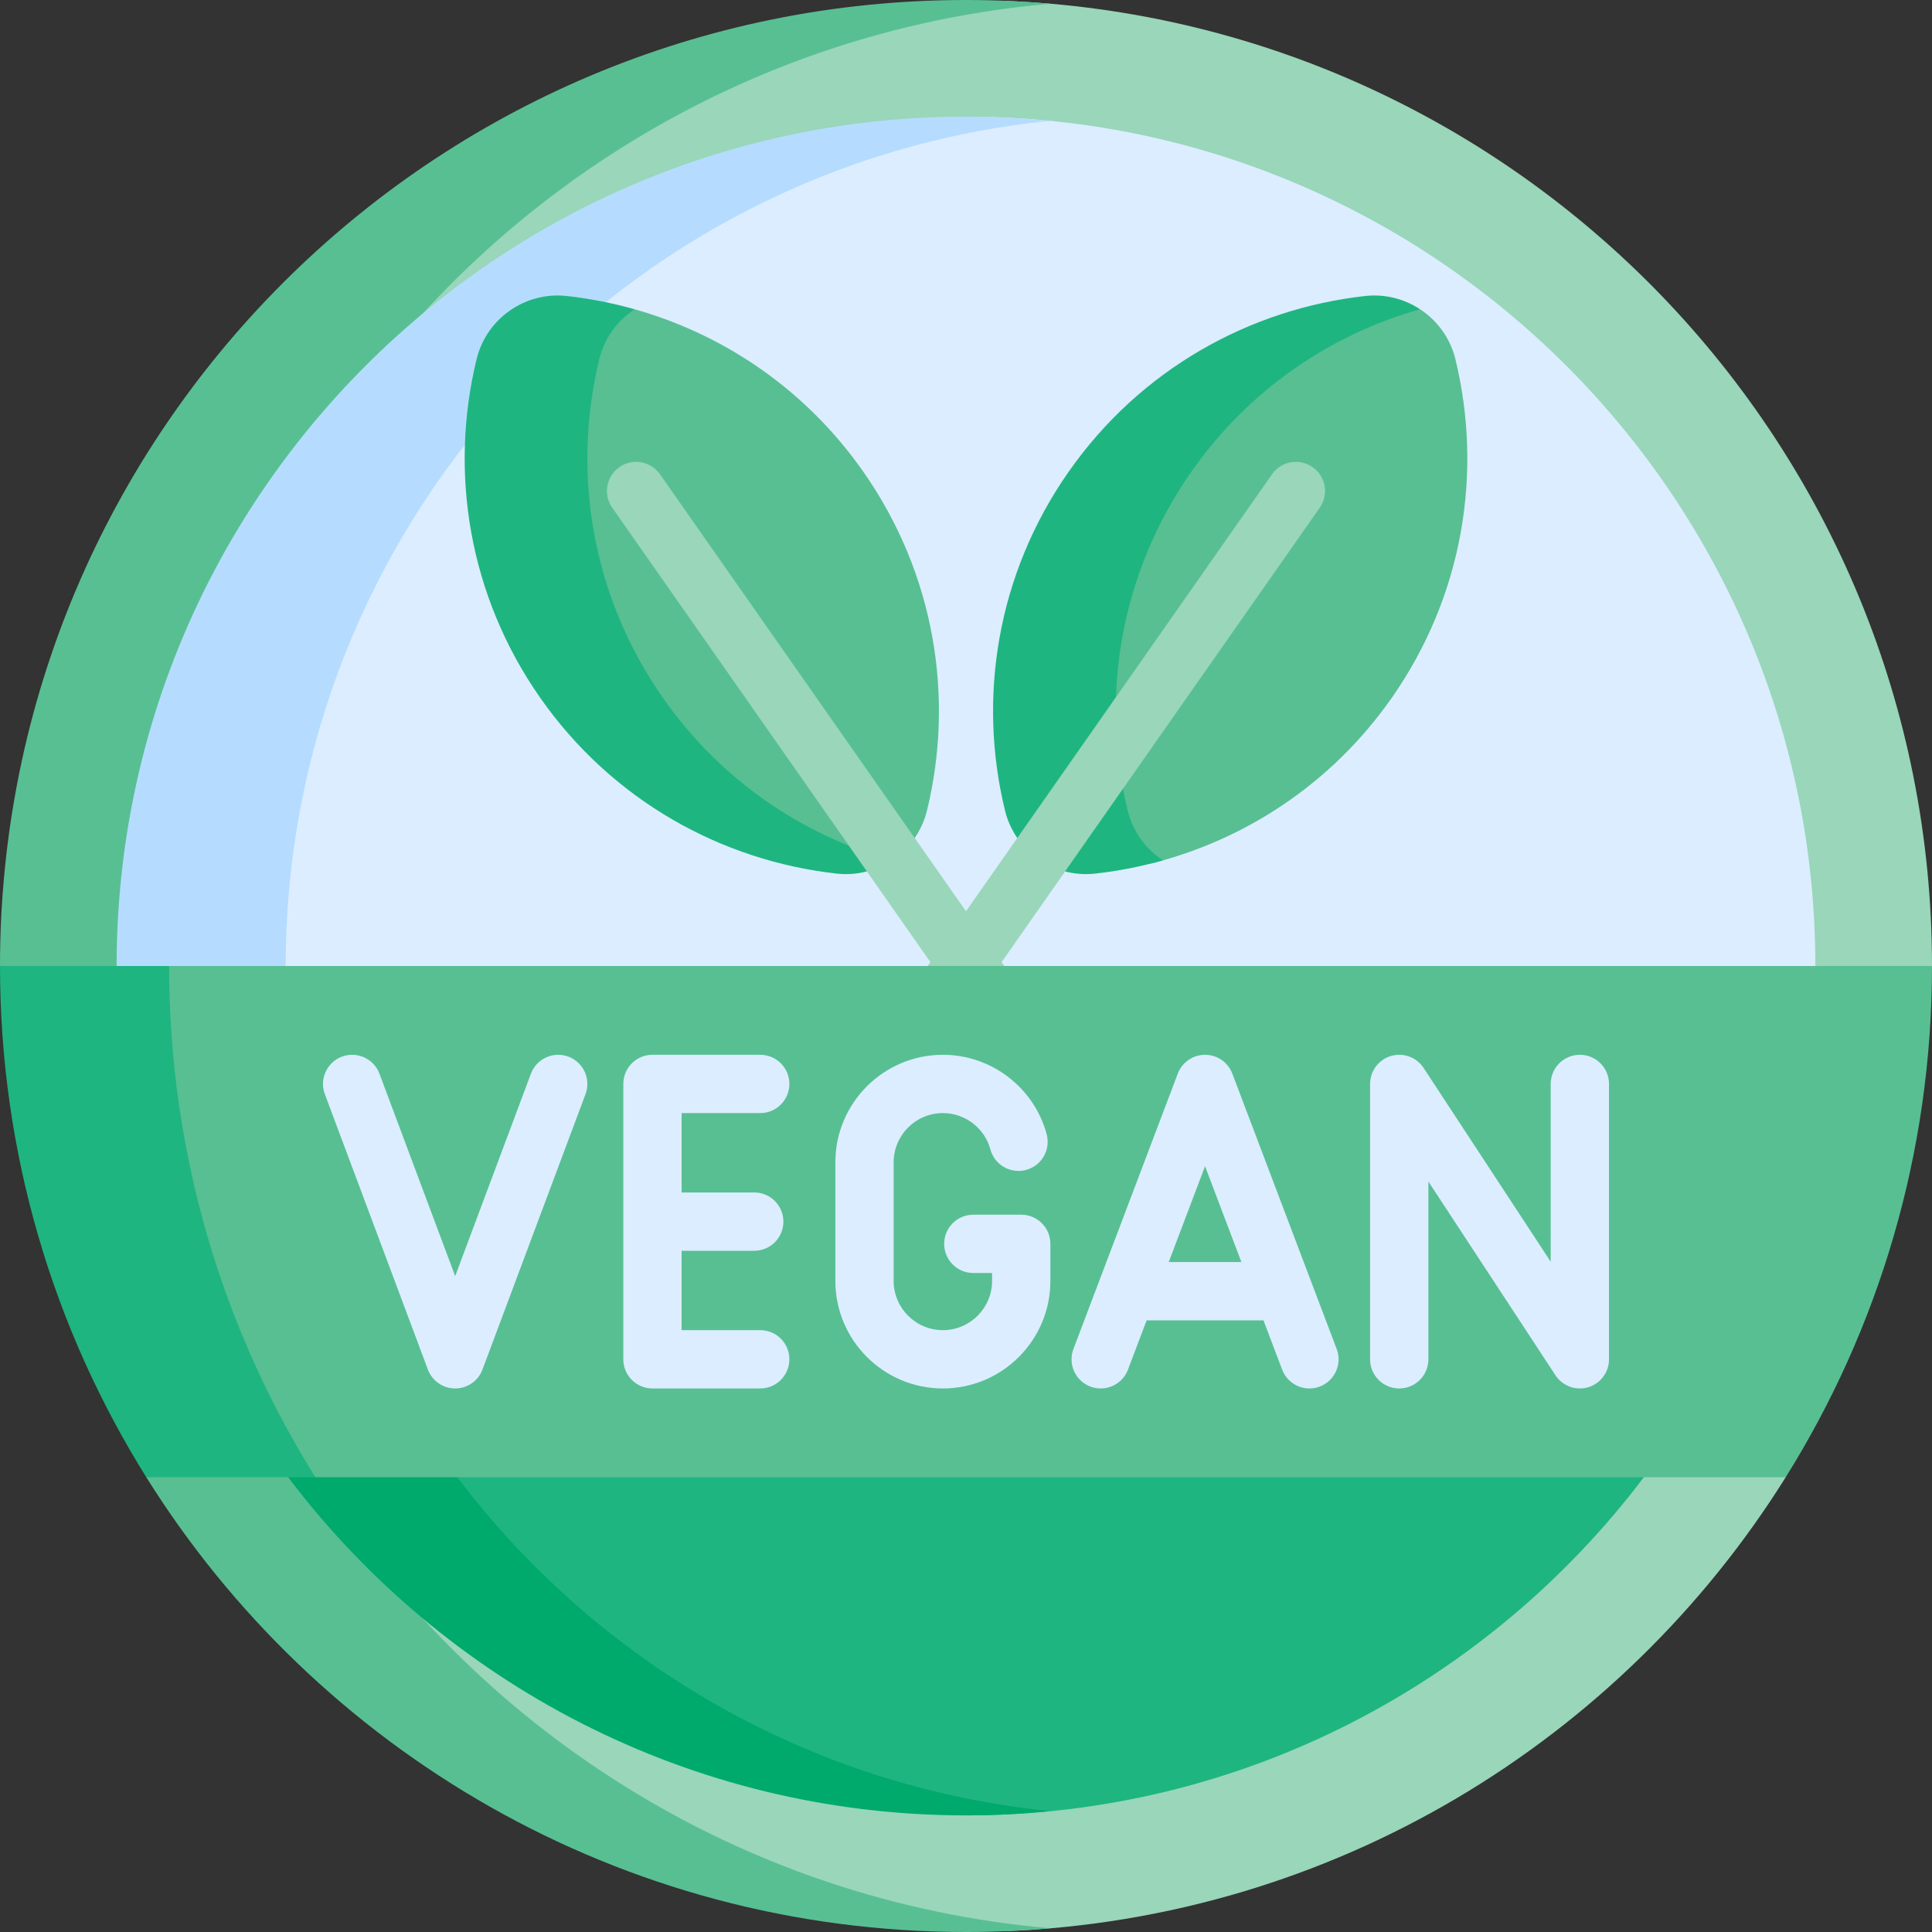
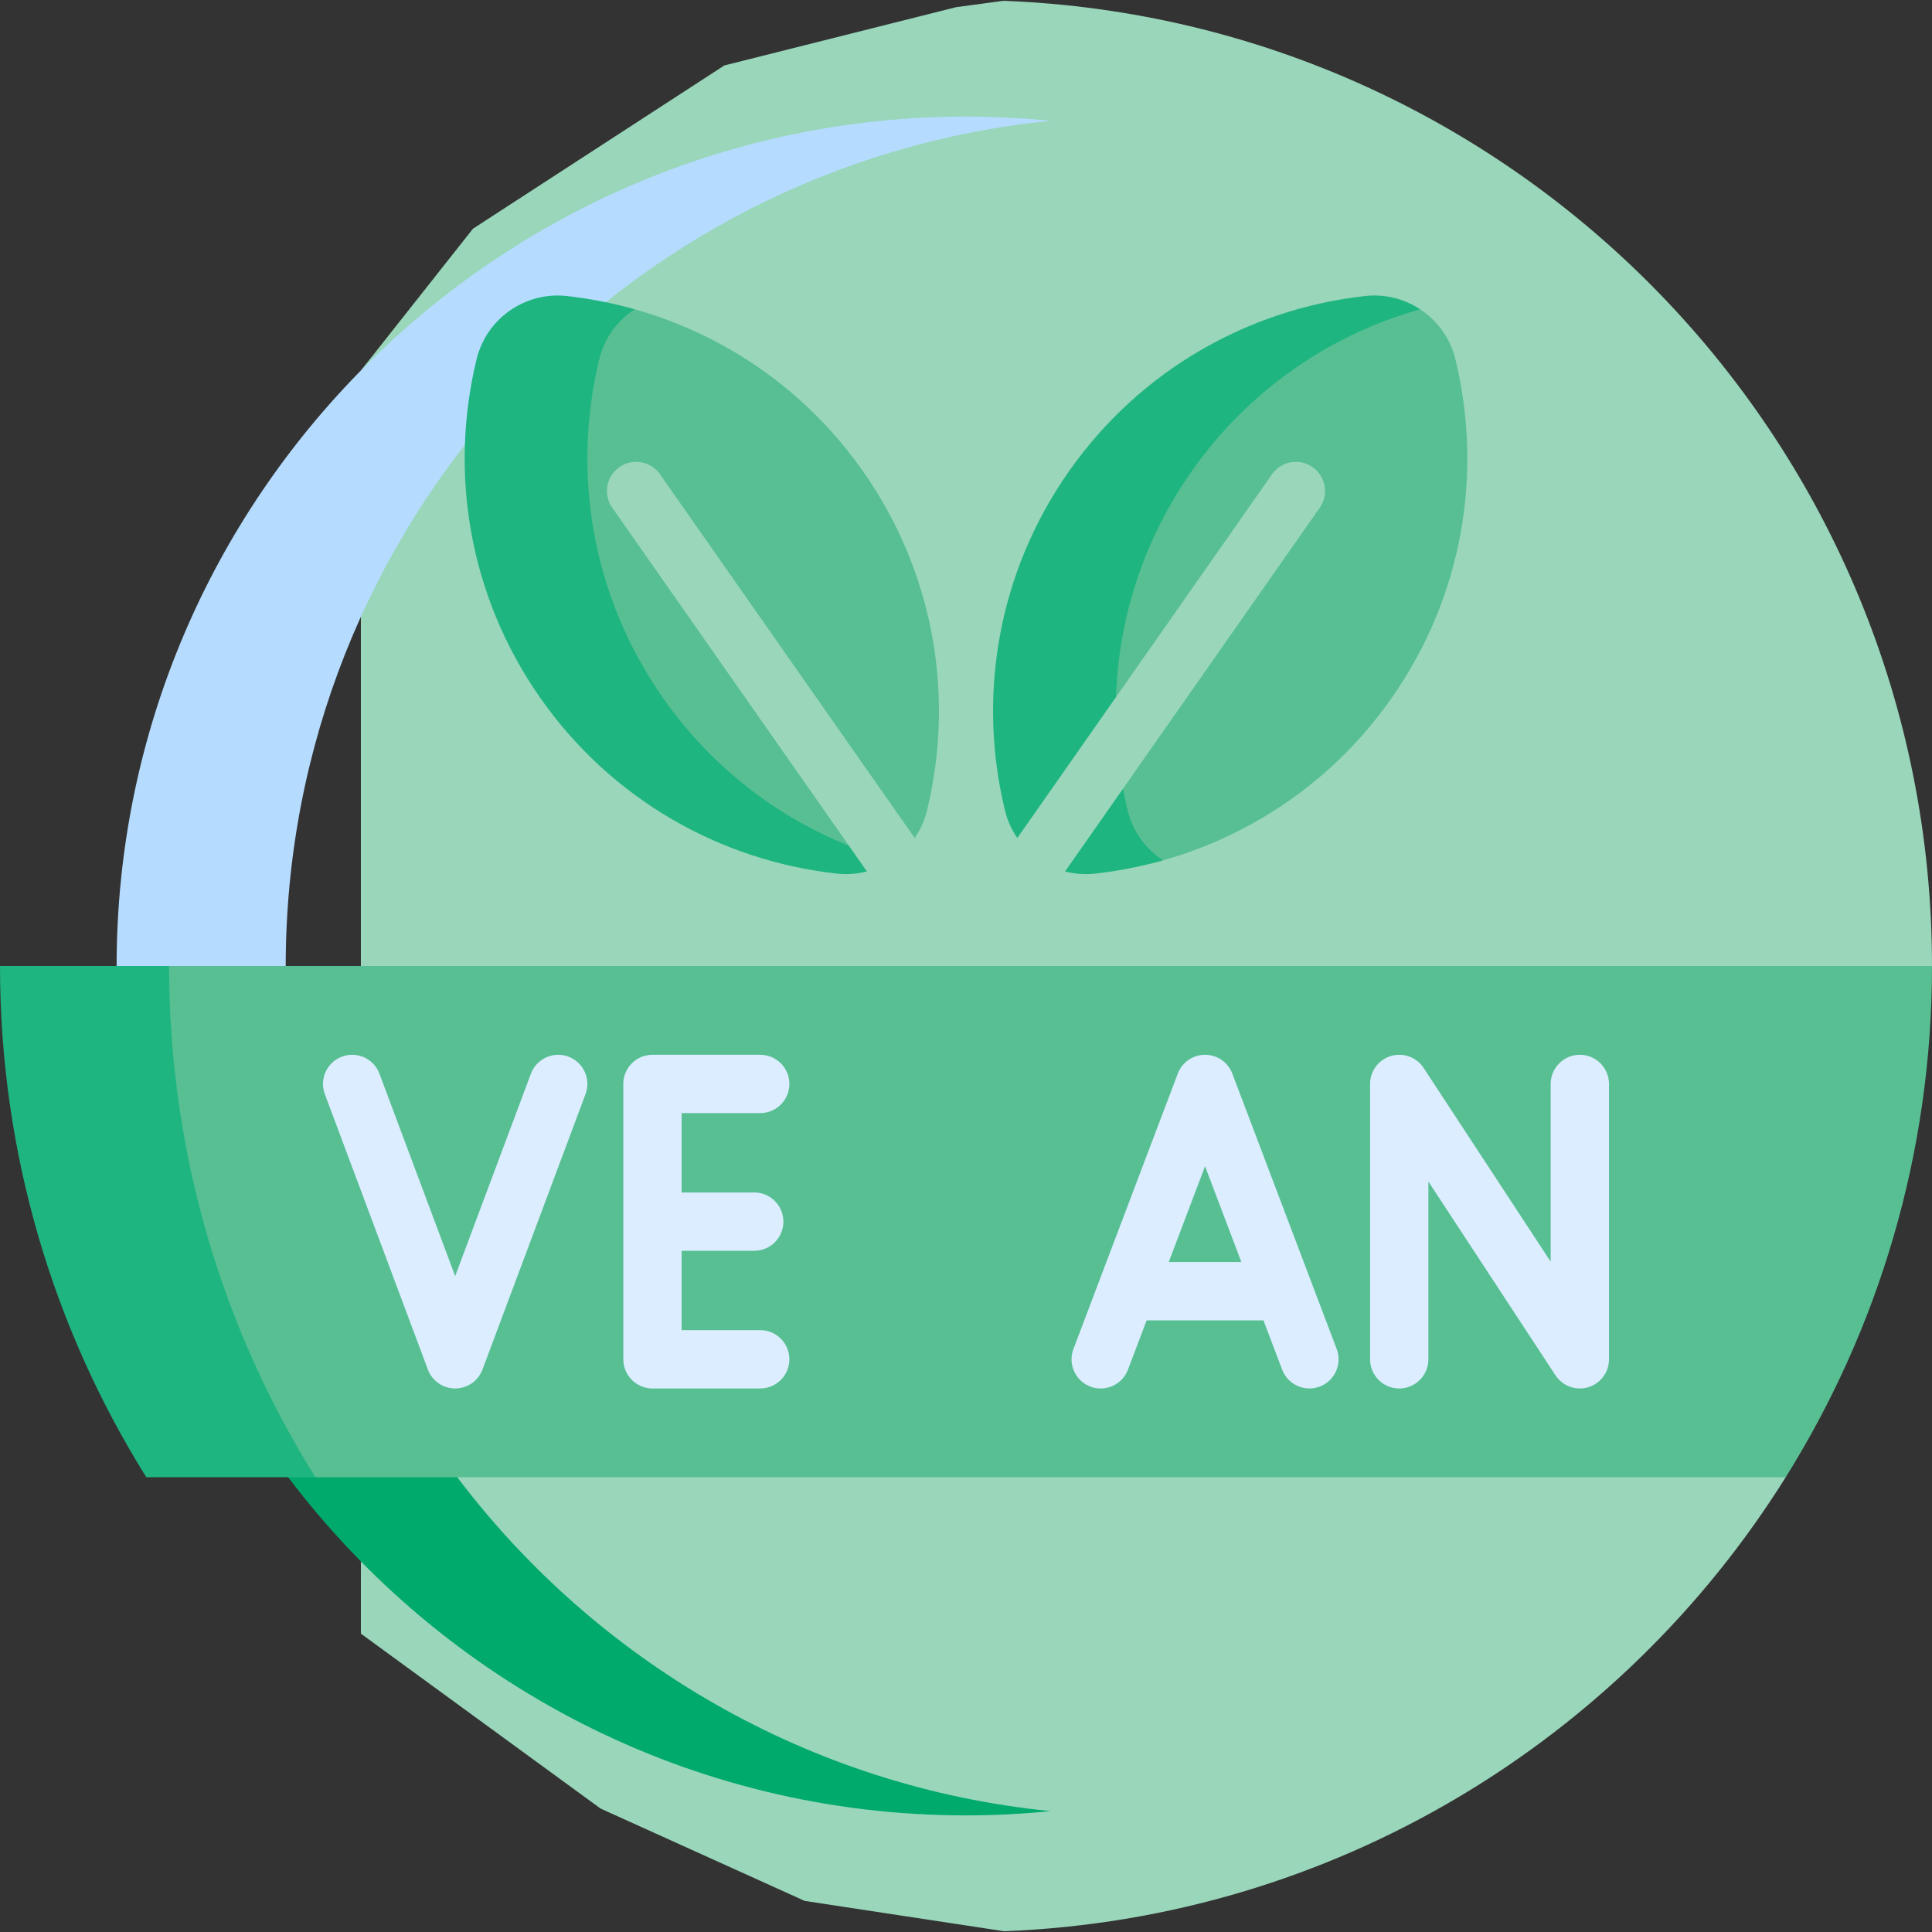
<svg xmlns="http://www.w3.org/2000/svg" id="Capa_1" enable-background="new 0 0 512 512" height="512" viewBox="0 0 512 512" width="512">
  <rect x="0" y="0" width="512" height="512" fill="#333333" stroke="none" />
  <g>
    <path d="m512 256c0-138.05-109.276-250.557-246.045-255.789-6.719.88-12.53 1.679-12.53 1.679l-61.467 15.453-66.618 43.267-29.702 37.584v334.74l63.525 46.358 54.084 24.467 52.846 8.038c87.416-3.391 163.573-50.616 207.135-120.312l-6.041-13.083 35.026-106.546z" fill="#99d6ba" />
-     <path d="m83.585 391.485 7.072-13.083-33.996-113.817-11.848-8.585c0-133.834 102.704-243.661 233.594-255.013-7.386-.64-14.855-.987-22.407-.987-141.385 0-256 114.615-256 256l11.848 8.585 33.996 113.817-7.072 13.083c45.23 72.366 125.6 120.515 217.228 120.515 7.55 0 15.022-.334 22.406-.974-82.226-7.132-153.318-53.137-194.821-119.541z" fill="#58bf93" />
-     <path d="m260.057 30.957-11.229 3.211-87.977 31.593-54.055 62.154-32.279 81.728-3.619 54.943h397.148l13.049-8.586c0-122.761-98.786-222.869-221.038-225.043z" fill="#dbedff" />
    <path d="m278.407 32.019c-7.372-.732-14.845-1.113-22.406-1.113-124.118 0-225.096 100.977-225.096 225.094l10.131 8.585h44.813l-10.131-8.585c0-116.556 89.052-212.699 202.689-223.981z" fill="#b5dcff" />
-     <path d="m430.101 384.773h-315.822l16.554 30.562 56.355 42.58 54.207 19.916 13.846 3.251c.254.001.505.011.758.011 73.292 0 138.507-35.216 179.634-89.61z" fill="#1fb580" />
    <path d="m121.179 391.485 9.229-6.712h-44.812l-9.229 6.712c41.127 54.393 106.341 89.61 179.633 89.61 7.563 0 15.033-.395 22.407-1.128-64.082-6.365-120.345-39.701-157.228-88.482z" fill="#00a96c" />
    <path d="m158.227 81.96-5.76 19.857v50.479l23.351 53.226 33.374 15.796 28.14 5.975c4.033-2.985 7.075-7.324 8.335-12.507 7.266-29.877 2.144-62.607-16.879-89.775-15.241-21.767-36.892-36.361-60.615-43.051z" fill="#58bf93" />
    <path d="m175.698 184.952c-19.023-27.167-24.145-59.898-16.878-89.776 1.365-5.612 4.816-10.234 9.356-13.217-5.886-1.66-11.898-2.841-17.974-3.515-11.015-1.222-21.276 5.963-23.896 16.731-7.267 29.877-2.145 62.608 16.878 89.776 19.023 27.167 48.028 43.175 78.589 46.565 5.275.586 10.367-.774 14.539-3.515-23.722-6.688-45.373-21.282-60.614-43.049z" fill="#1fb580" />
    <path d="m376.338 81.96h-9.593l-28.845 10.585-34.08 33.996-13.651 48.762 2.404 34.683 3.7 12.362 8.832 6.482c24.931-6.262 47.81-21.167 63.712-43.877 19.023-27.167 24.145-59.898 16.878-89.776-1.366-5.612-4.816-10.234-9.357-13.217z" fill="#58bf93" />
    <path d="m298.845 214.785c-7.267-29.877-2.144-62.607 16.879-89.775 15.241-21.767 36.892-36.361 60.614-43.051-4.173-2.741-9.264-4.1-14.54-3.515-30.56 3.39-59.565 19.398-78.588 46.565s-24.145 59.898-16.879 89.775c2.619 10.769 12.881 17.955 23.896 16.732 6.076-.674 12.088-1.855 17.974-3.515-4.54-2.981-7.991-7.604-9.356-13.216z" fill="#1fb580" />
    <g>
      <path d="m262.981 272.658c-2.436 0-4.832-1.149-6.336-3.296l-94.396-134.812c-2.448-3.495-1.598-8.313 1.897-10.761 3.495-2.447 8.313-1.599 10.761 1.897l94.396 134.812c2.448 3.495 1.598 8.313-1.897 10.761-1.349.946-2.894 1.399-4.425 1.399z" fill="#99d6ba" />
    </g>
    <g>
      <path d="m249.116 272.52c-1.531 0-3.076-.454-4.425-1.398-3.495-2.448-4.345-7.266-1.897-10.761l94.299-134.673c2.448-3.497 7.265-4.345 10.761-1.897 3.495 2.448 4.345 7.266 1.897 10.761l-94.299 134.673c-1.503 2.146-3.901 3.295-6.336 3.295z" fill="#99d6ba" />
    </g>
    <path d="m44.813 256-3.777 8.585.756 69.709 19.504 33.98 22.288 23.211h389.644c24.562-39.296 38.772-85.728 38.772-135.485z" fill="#58bf93" />
    <path d="m44.813 256h-44.813c0 49.757 14.21 96.188 38.772 135.485h44.813c-24.562-39.296-38.772-85.728-38.772-135.485z" fill="#1fb580" />
    <g fill="#dbedff">
      <path d="m201.466 294.981c4.267 0 7.726-3.459 7.726-7.726s-3.459-7.726-7.726-7.726h-28.556c-4.267 0-7.726 3.459-7.726 7.726v72.976c0 4.268 3.459 7.726 7.726 7.726h28.556c4.267 0 7.726-3.459 7.726-7.726 0-4.268-3.459-7.726-7.726-7.726h-20.829v-21.035h19.243c4.267 0 7.726-3.459 7.726-7.726s-3.459-7.726-7.726-7.726h-19.243v-21.035h20.829z" />
      <path d="m326.576 284.517c-1.138-3.002-4.014-4.988-7.225-4.988s-6.087 1.986-7.225 4.988l-27.656 72.976c-1.512 3.991.496 8.451 4.487 9.964.901.341 1.826.503 2.736.503 3.118 0 6.056-1.901 7.226-4.99l4.95-13.062h30.963l4.95 13.061c1.512 3.991 5.97 6 9.963 4.488 3.99-1.512 5.999-5.973 4.487-9.963zm-16.85 49.937 9.625-25.397 9.625 25.397z" />
      <path d="m418.676 279.529c-4.267 0-7.726 3.459-7.726 7.726v47.108l-33.677-51.345c-1.874-2.857-5.399-4.143-8.672-3.166-3.273.978-5.515 3.988-5.515 7.403v72.976c0 4.268 3.459 7.726 7.726 7.726s7.726-3.459 7.726-7.726v-47.108l33.677 51.345c1.455 2.218 3.906 3.49 6.461 3.49.735 0 1.479-.106 2.211-.324 3.273-.978 5.515-3.988 5.515-7.403v-72.976c0-4.268-3.459-7.726-7.726-7.726z" />
-       <path d="m270.637 321.906h-12.698c-4.267 0-7.726 3.459-7.726 7.726 0 4.268 3.459 7.726 7.726 7.726h4.971v2.104c0 7.191-5.851 13.042-13.042 13.042s-13.042-5.851-13.042-13.042v-31.439c0-7.191 5.851-13.042 13.042-13.042 5.879 0 11.057 3.956 12.591 9.621 1.115 4.118 5.355 6.557 9.477 5.439 4.119-1.115 6.554-5.358 5.439-9.477-3.353-12.385-14.664-21.035-27.506-21.035-15.712 0-28.494 12.783-28.494 28.495v31.439c0 15.712 12.783 28.495 28.494 28.495s28.494-12.783 28.494-28.495v-9.83c0-4.268-3.459-7.727-7.726-7.727z" />
      <path d="m150.639 280.019c-3.995-1.497-8.449.532-9.944 4.529l-20.067 53.634-20.067-53.634c-1.495-3.997-5.946-6.027-9.944-4.529-3.996 1.495-6.024 5.948-4.529 9.944l27.304 72.975c1.129 3.019 4.014 5.019 7.236 5.019s6.107-2 7.236-5.018l27.303-72.976c1.496-3.998-.532-8.449-4.528-9.944z" />
    </g>
  </g>
</svg>